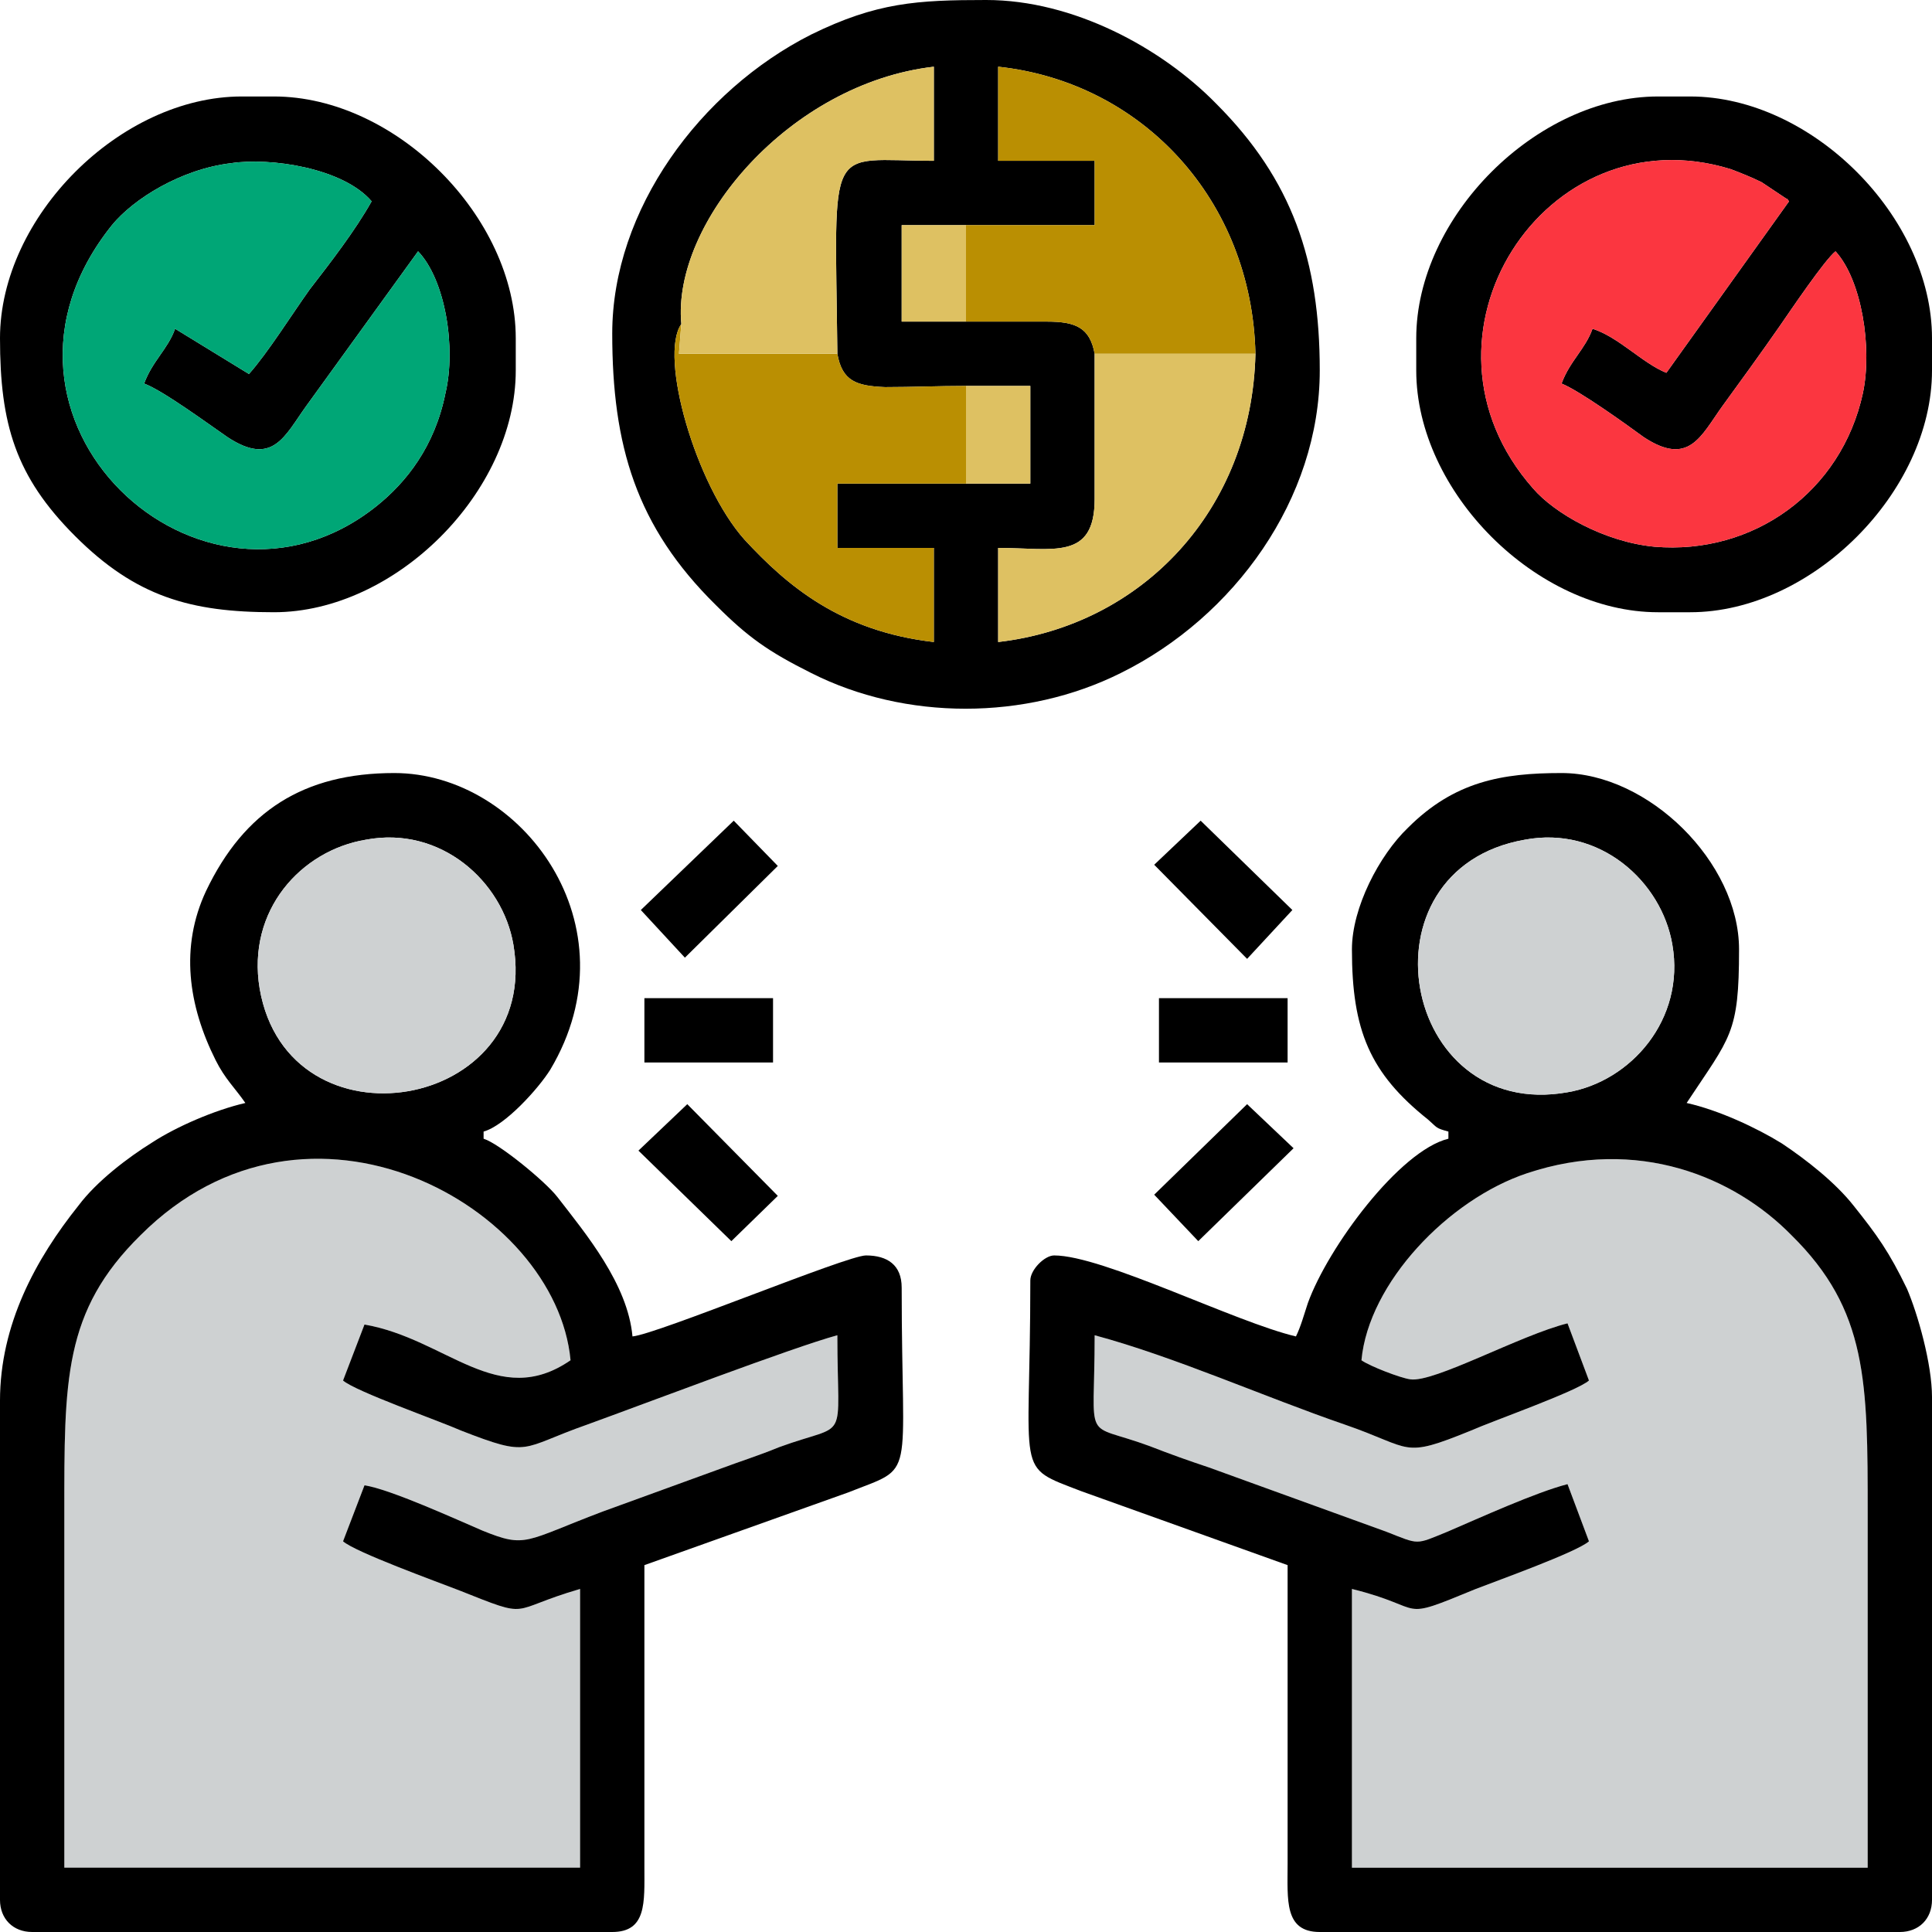
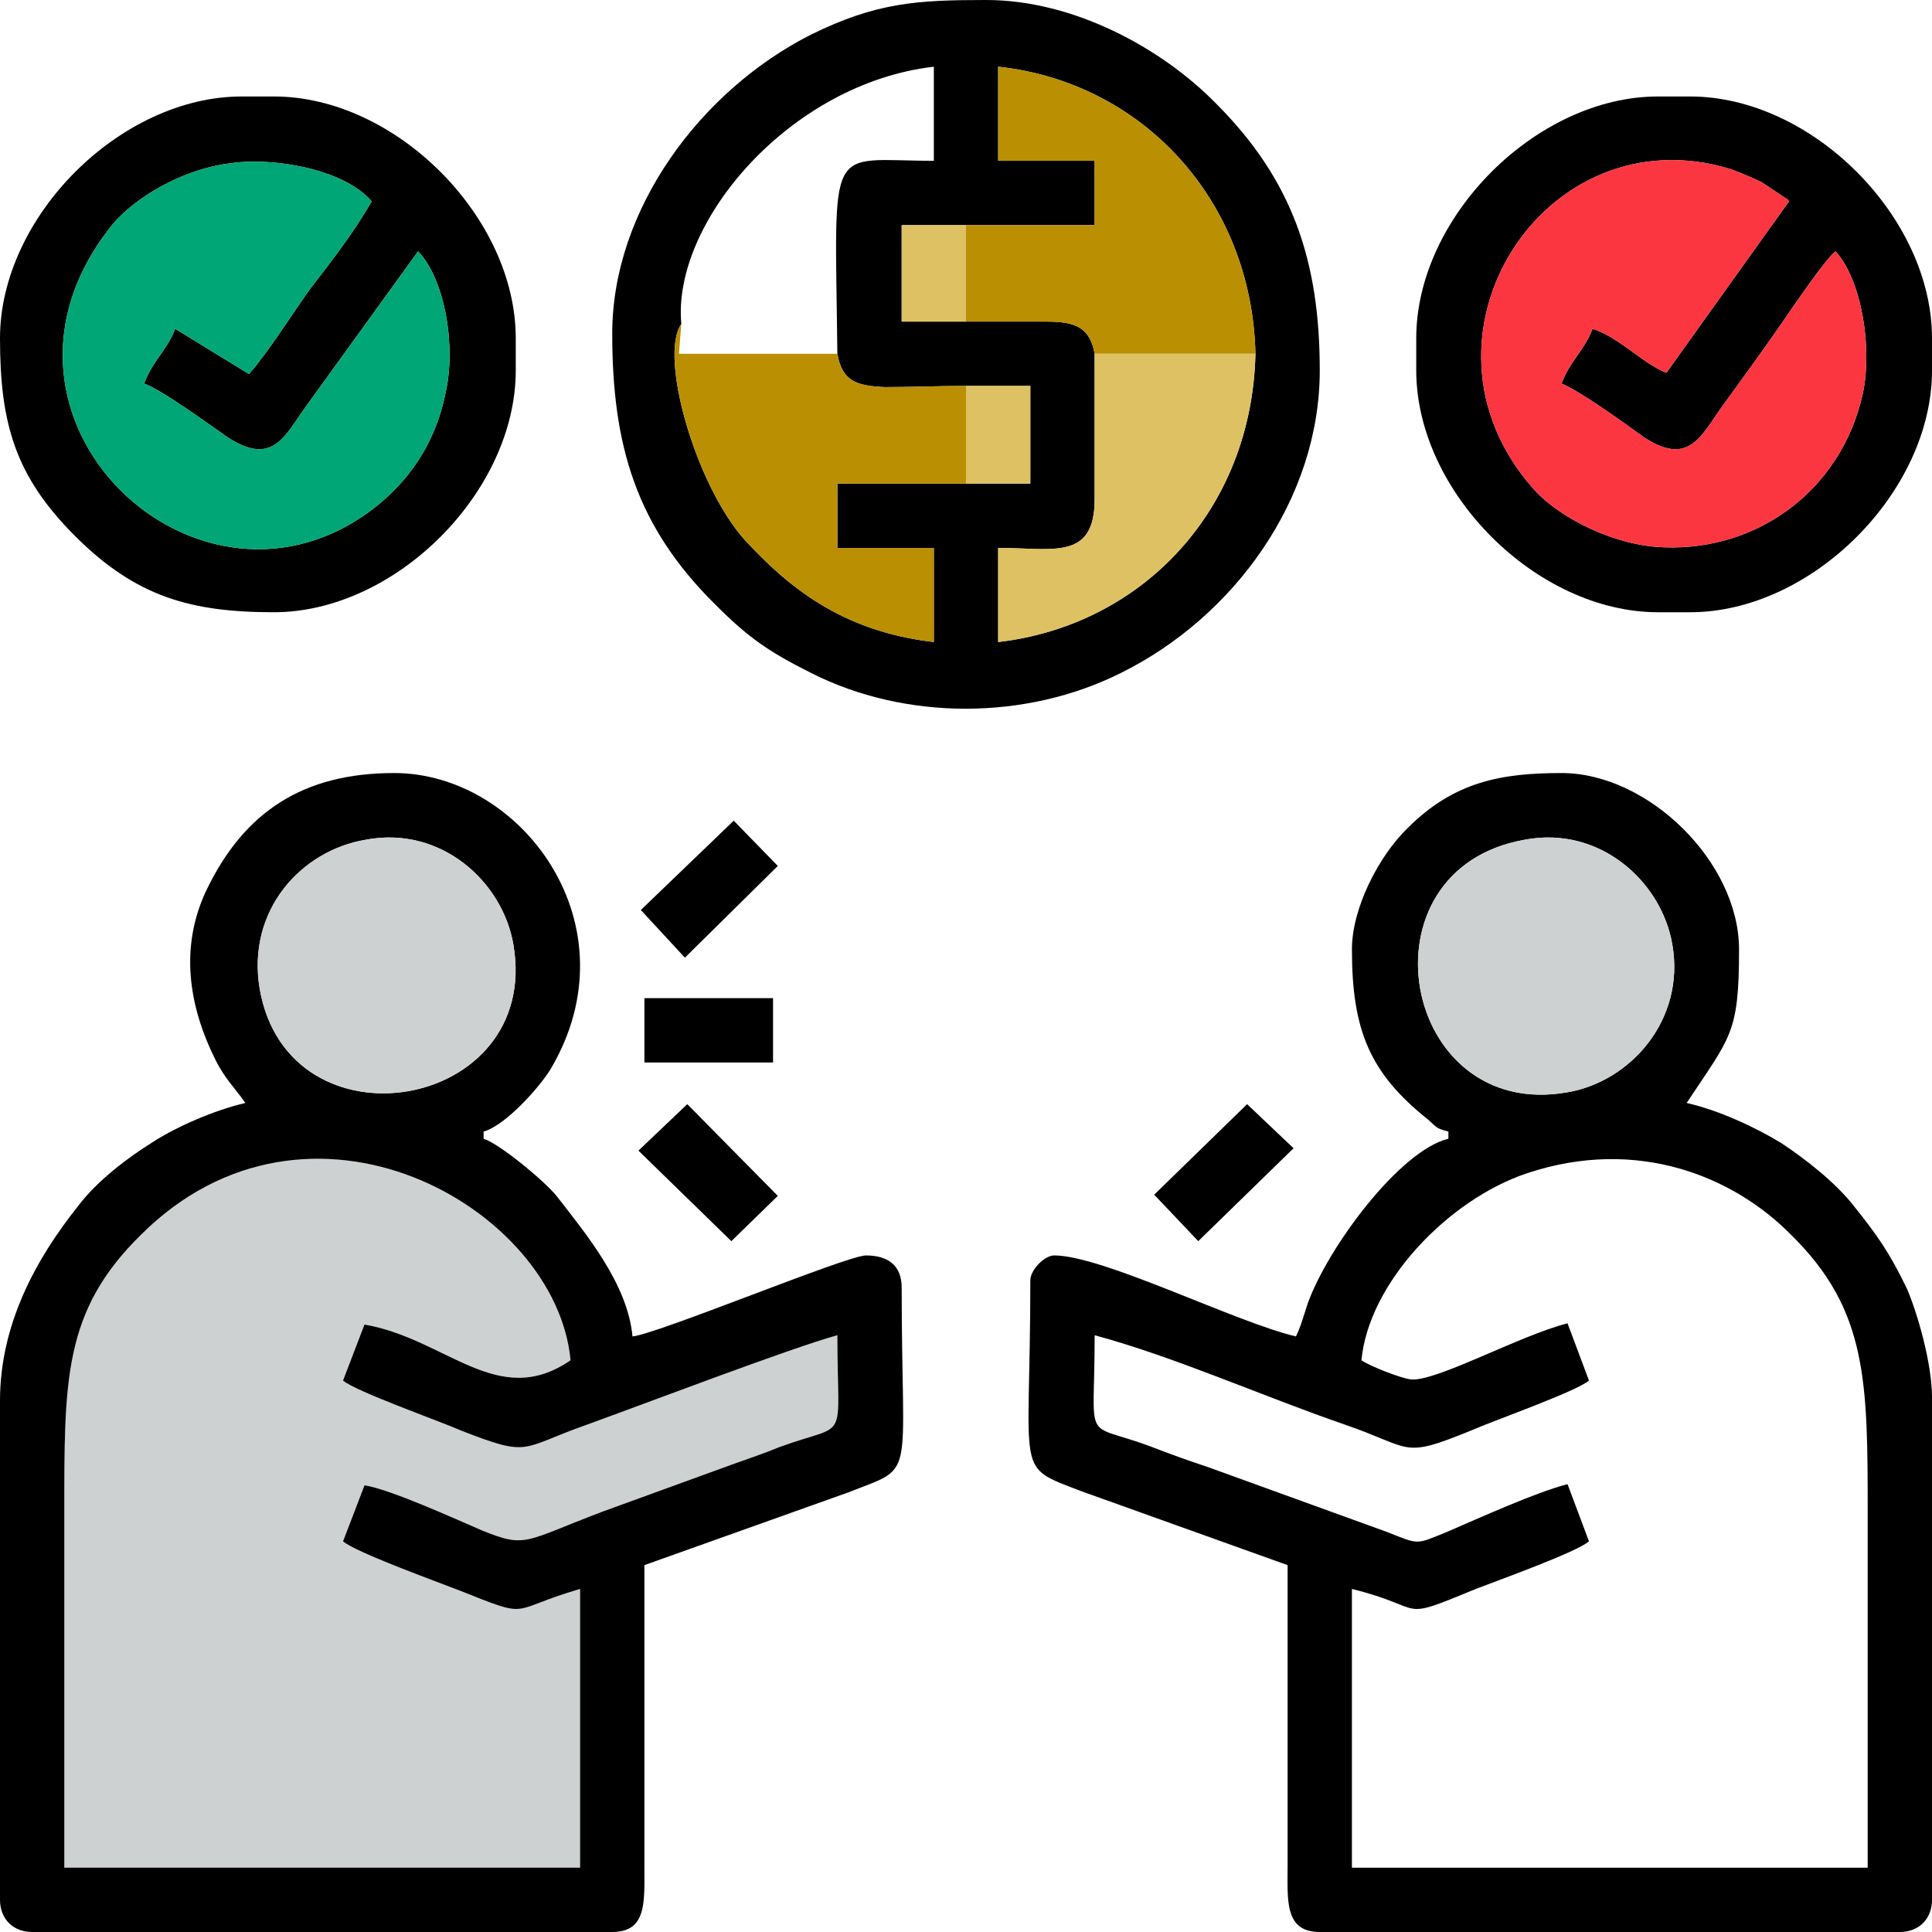
<svg xmlns="http://www.w3.org/2000/svg" xml:space="preserve" width="30px" height="30px" version="1.1" style="shape-rendering:geometricPrecision; text-rendering:geometricPrecision; image-rendering:optimizeQuality; fill-rule:evenodd; clip-rule:evenodd" viewBox="0 0 16.22 16.22">
  <defs>
    <style type="text/css">
   
    .fil1 {fill:black}
    .fil2 {fill:#00A676}
    .fil4 {fill:#BA8F02}
    .fil0 {fill:#CED1D2}
    .fil5 {fill:#DEC162}
    .fil3 {fill:#FB3640}
   
  </style>
  </defs>
  <g id="Layer_x0020_1">
    <g id="_105553228302336">
      <path class="fil0" d="M0.54 15.68l4.33 0 0 -2.34c-0.62,0.18 -0.39,0.26 -1.02,0.01 -0.18,-0.07 -0.87,-0.32 -0.97,-0.41l0.18 -0.47c0.21,0.03 0.78,0.29 0.99,0.38 0.37,0.15 0.35,0.09 1.01,-0.16 0.33,-0.12 0.66,-0.24 0.99,-0.36 0.16,-0.06 0.32,-0.11 0.49,-0.18 0.6,-0.22 0.49,0 0.49,-0.94 -0.37,0.1 -1.63,0.58 -2.1,0.75 -0.57,0.2 -0.47,0.28 -1.06,0.05 -0.18,-0.08 -0.89,-0.33 -0.99,-0.42l0.18 -0.47c0.69,0.12 1.12,0.72 1.73,0.3 -0.12,-1.29 -2.2,-2.46 -3.61,-1.05 -0.65,0.64 -0.64,1.22 -0.64,2.34 0,0.99 0,1.98 0,2.97z" />
-       <path class="fil0" d="M11.43 11.42c0.07,0.05 0.33,0.15 0.41,0.16 0.2,0.03 0.92,-0.37 1.32,-0.47l0.18 0.48c-0.1,0.09 -0.81,0.34 -0.99,0.42 -0.59,0.24 -0.48,0.15 -1.06,-0.05 -0.67,-0.23 -1.43,-0.57 -2.1,-0.75 0,0.94 -0.11,0.72 0.46,0.93 0.18,0.07 0.32,0.12 0.5,0.18l1.49 0.54c0.28,0.11 0.24,0.11 0.51,0 0.28,-0.12 0.74,-0.33 1.01,-0.4l0.18 0.48c-0.1,0.09 -0.77,0.33 -0.95,0.4 -0.68,0.28 -0.39,0.16 -1.04,0l0 2.34 4.33 0c0,-0.99 0,-1.98 0,-2.97 0,-1.11 0,-1.71 -0.64,-2.34 -0.48,-0.49 -1.29,-0.83 -2.22,-0.52 -0.66,0.22 -1.33,0.92 -1.39,1.57z" />
      <path class="fil1" d="M11.43 11.42c0.06,-0.65 0.73,-1.35 1.39,-1.57 0.93,-0.31 1.74,0.03 2.22,0.52 0.64,0.63 0.64,1.23 0.64,2.34 0,0.99 0,1.98 0,2.97l-4.33 0 0 -2.34c0.65,0.16 0.36,0.28 1.04,0 0.18,-0.07 0.85,-0.31 0.95,-0.4l-0.18 -0.48c-0.27,0.07 -0.73,0.28 -1.01,0.4 -0.27,0.11 -0.23,0.11 -0.51,0l-1.49 -0.54c-0.18,-0.06 -0.32,-0.11 -0.5,-0.18 -0.57,-0.21 -0.46,0.01 -0.46,-0.93 0.67,0.18 1.43,0.52 2.1,0.75 0.58,0.2 0.47,0.29 1.06,0.05 0.18,-0.08 0.89,-0.33 0.99,-0.42l-0.18 -0.48c-0.4,0.1 -1.12,0.5 -1.32,0.47 -0.08,-0.01 -0.34,-0.11 -0.41,-0.16zm1.37 -4.37c0.63,-0.12 1.15,0.35 1.24,0.88 0.11,0.63 -0.35,1.15 -0.88,1.24 -1.4,0.25 -1.78,-1.87 -0.36,-2.12zm-1.45 0.92c0,0.68 0.15,1.04 0.64,1.43 0.08,0.07 0.06,0.07 0.17,0.1l0 0.06c-0.41,0.1 -1.01,0.91 -1.18,1.38 -0.03,0.09 -0.06,0.2 -0.1,0.28 -0.51,-0.12 -1.62,-0.68 -2.03,-0.68 -0.08,0 -0.2,0.12 -0.2,0.21 0,1.67 -0.14,1.55 0.43,1.77l1.73 0.62 0 2.51c0,0.3 -0.03,0.57 0.27,0.57l4.87 0c0.16,0 0.27,-0.11 0.27,-0.27l0 -4.22c0,-0.28 -0.12,-0.7 -0.21,-0.91 -0.15,-0.31 -0.25,-0.45 -0.45,-0.7 -0.15,-0.19 -0.39,-0.38 -0.6,-0.52 -0.21,-0.13 -0.53,-0.28 -0.8,-0.34 0.37,-0.56 0.44,-0.58 0.44,-1.29 0,-0.73 -0.76,-1.48 -1.49,-1.48 -0.5,0 -0.9,0.07 -1.29,0.46 -0.24,0.23 -0.47,0.67 -0.47,1.02z" />
      <path class="fil1" d="M0.54 15.68c0,-0.99 0,-1.98 0,-2.97 0,-1.12 -0.01,-1.7 0.64,-2.34 1.41,-1.41 3.49,-0.24 3.61,1.05 -0.61,0.42 -1.04,-0.18 -1.73,-0.3l-0.18 0.47c0.1,0.09 0.81,0.34 0.99,0.42 0.59,0.23 0.49,0.15 1.06,-0.05 0.47,-0.17 1.73,-0.65 2.1,-0.75 0,0.94 0.11,0.72 -0.49,0.94 -0.17,0.07 -0.33,0.12 -0.49,0.18 -0.33,0.12 -0.66,0.24 -0.99,0.36 -0.66,0.25 -0.64,0.31 -1.01,0.16 -0.21,-0.09 -0.78,-0.35 -0.99,-0.38l-0.18 0.47c0.1,0.09 0.79,0.34 0.97,0.41 0.63,0.25 0.4,0.17 1.02,-0.01l0 2.34 -4.33 0zm2.53 -8.63c0.63,-0.12 1.15,0.35 1.24,0.88 0.24,1.4 -1.89,1.76 -2.13,0.37 -0.11,-0.66 0.35,-1.16 0.89,-1.25zm-1.01 2.21c-0.26,0.06 -0.58,0.2 -0.78,0.33 -0.21,0.13 -0.47,0.33 -0.62,0.53 -0.36,0.45 -0.66,1 -0.66,1.64l0 4.19c0,0.16 0.11,0.27 0.27,0.27l4.87 0c0.29,0 0.27,-0.25 0.27,-0.54l0 -2.54 1.71 -0.61c0.58,-0.23 0.45,-0.06 0.45,-1.72 0,-0.19 -0.12,-0.27 -0.3,-0.27 -0.16,0 -1.75,0.66 -1.96,0.68 -0.04,-0.44 -0.39,-0.86 -0.63,-1.17 -0.1,-0.13 -0.49,-0.45 -0.62,-0.49l0 -0.06c0.18,-0.05 0.46,-0.36 0.56,-0.52 0.72,-1.21 -0.24,-2.49 -1.31,-2.49 -0.76,0 -1.26,0.32 -1.58,0.99 -0.22,0.47 -0.15,0.96 0.08,1.42 0.08,0.16 0.16,0.23 0.25,0.36z" />
      <path class="fil1" d="M10.54 2.97c-0.03,1.31 -0.95,2.28 -2.16,2.42l0 -0.79c0.46,0 0.81,0.11 0.81,-0.41 0,-0.4 0,-0.81 0,-1.22 -0.04,-0.22 -0.16,-0.27 -0.4,-0.27 -0.23,0 -0.45,0 -0.68,0l-0.54 0 0 -0.81 0.54 0 1.08 0 0 -0.54 -0.81 0 0 -0.79c1.21,0.13 2.13,1.12 2.16,2.41zm-3.51 0c0.04,0.23 0.16,0.27 0.4,0.28 0.23,0 0.45,-0.01 0.68,-0.01l0.54 0 0 0.82 -0.54 0 -1.08 0 0 0.54 0.81 0 0 0.79c-0.78,-0.09 -1.23,-0.47 -1.59,-0.86 -0.41,-0.46 -0.72,-1.54 -0.53,-1.81 -0.08,-0.85 0.91,-2.02 2.12,-2.16l0 0.79c-0.91,0 -0.83,-0.2 -0.81,1.62zm-1.89 -0.17c0,0.94 0.2,1.62 0.87,2.28 0.27,0.27 0.44,0.39 0.8,0.57 0.79,0.4 1.8,0.4 2.6,0 0.95,-0.47 1.67,-1.46 1.67,-2.54 0,-0.92 -0.23,-1.6 -0.87,-2.24 -0.46,-0.47 -1.2,-0.87 -1.93,-0.87 -0.58,0 -0.92,0.02 -1.47,0.29 -0.93,0.47 -1.67,1.47 -1.67,2.51z" />
      <path class="fil1" d="M15.41 2.11c0.22,0.24 0.31,0.81 0.23,1.19 -0.18,0.83 -0.92,1.36 -1.75,1.29 -0.42,-0.04 -0.84,-0.28 -1.02,-0.49 -1.12,-1.27 0.1,-3.16 1.66,-2.68 0.08,0.03 0.18,0.07 0.26,0.11l0.21 0.14c0,-0.01 0.01,0.01 0.02,0.02l-1.03 1.44c-0.2,-0.08 -0.4,-0.3 -0.62,-0.37 -0.06,0.17 -0.19,0.27 -0.26,0.46 0.15,0.06 0.54,0.34 0.69,0.45 0.38,0.25 0.48,-0.01 0.66,-0.26 0.16,-0.22 0.32,-0.44 0.48,-0.67 0.09,-0.13 0.38,-0.56 0.47,-0.63zm-3.52 0.73l0 0.27c0,1.02 1.01,2.03 2.03,2.03l0.27 0c1.02,0 2.03,-1.01 2.03,-2.03l0 -0.27c0,-1.02 -1.01,-2.03 -2.03,-2.03l-0.27 0c-1.02,0 -2.03,1.01 -2.03,2.03z" />
      <path class="fil1" d="M3.51 2.11c0.23,0.24 0.32,0.81 0.23,1.19 -0.09,0.45 -0.33,0.75 -0.58,0.95 -1.47,1.17 -3.52,-0.74 -2.22,-2.36 0.18,-0.22 0.58,-0.47 1,-0.52 0.33,-0.05 0.94,0.04 1.18,0.32 -0.14,0.25 -0.35,0.52 -0.52,0.74 -0.15,0.21 -0.35,0.53 -0.51,0.71l-0.62 -0.38c-0.06,0.17 -0.19,0.27 -0.26,0.46 0.16,0.06 0.54,0.34 0.7,0.45 0.38,0.25 0.48,-0.01 0.66,-0.26l0.94 -1.3zm-3.51 0.73c0,0.72 0.13,1.16 0.63,1.66 0.51,0.51 0.97,0.64 1.67,0.64 1.02,0 2.03,-1.01 2.03,-2.03l0 -0.27c0,-1.02 -1.01,-2.03 -2.03,-2.03l-0.27 0c-1.02,0 -2.03,1.01 -2.03,2.03z" />
      <path class="fil2" d="M3.51 2.11l-0.94 1.3c-0.18,0.25 -0.28,0.51 -0.66,0.26 -0.16,-0.11 -0.54,-0.39 -0.7,-0.45 0.07,-0.19 0.2,-0.29 0.26,-0.46l0.62 0.38c0.16,-0.18 0.36,-0.5 0.51,-0.71 0.17,-0.22 0.38,-0.49 0.52,-0.74 -0.24,-0.28 -0.85,-0.37 -1.18,-0.32 -0.42,0.05 -0.82,0.3 -1,0.52 -1.3,1.62 0.75,3.53 2.22,2.36 0.25,-0.2 0.49,-0.5 0.58,-0.95 0.09,-0.38 0,-0.95 -0.23,-1.19z" />
      <path class="fil3" d="M15.41 2.11c-0.09,0.07 -0.38,0.5 -0.47,0.63 -0.16,0.23 -0.32,0.45 -0.48,0.67 -0.18,0.25 -0.28,0.51 -0.66,0.26 -0.15,-0.11 -0.54,-0.39 -0.69,-0.45 0.07,-0.19 0.2,-0.29 0.26,-0.46 0.22,0.07 0.42,0.29 0.62,0.37l1.03 -1.44c-0.01,-0.01 -0.02,-0.03 -0.02,-0.02l-0.21 -0.14c-0.08,-0.04 -0.18,-0.08 -0.26,-0.11 -1.56,-0.48 -2.78,1.41 -1.66,2.68 0.18,0.21 0.6,0.45 1.02,0.49 0.83,0.07 1.57,-0.46 1.75,-1.29 0.08,-0.38 -0.01,-0.95 -0.23,-1.19z" />
      <path class="fil0" d="M3.07 7.05c-0.54,0.09 -1,0.59 -0.89,1.25 0.24,1.39 2.37,1.03 2.13,-0.37 -0.09,-0.53 -0.61,-1 -1.24,-0.88z" />
-       <path class="fil0" d="M12.8 7.05c-1.42,0.25 -1.04,2.37 0.36,2.12 0.53,-0.09 0.99,-0.61 0.88,-1.24 -0.09,-0.53 -0.61,-1 -1.24,-0.88z" />
+       <path class="fil0" d="M12.8 7.05c-1.42,0.25 -1.04,2.37 0.36,2.12 0.53,-0.09 0.99,-0.61 0.88,-1.24 -0.09,-0.53 -0.61,-1 -1.24,-0.88" />
      <path class="fil4" d="M8.11 1.89l0 0.81c0.23,0 0.45,0 0.68,0 0.24,0 0.36,0.05 0.4,0.27l1.35 0c-0.03,-1.29 -0.95,-2.28 -2.16,-2.41l0 0.79 0.81 0 0 0.54 -1.08 0z" />
      <path class="fil4" d="M8.11 4.06l0 -0.82c-0.23,0 -0.45,0.01 -0.68,0.01 -0.24,-0.01 -0.36,-0.05 -0.4,-0.28l-1.33 0 0.02 -0.25c-0.19,0.27 0.12,1.35 0.53,1.81 0.36,0.39 0.81,0.77 1.59,0.86l0 -0.79 -0.81 0 0 -0.54 1.08 0z" />
      <path class="fil5" d="M10.54 2.97l-1.35 0c0,0.41 0,0.82 0,1.22 0,0.52 -0.35,0.41 -0.81,0.41l0 0.79c1.21,-0.14 2.13,-1.11 2.16,-2.42z" />
-       <path class="fil5" d="M5.72 2.72l-0.02 0.25 1.33 0c-0.02,-1.82 -0.1,-1.62 0.81,-1.62l0 -0.79c-1.21,0.14 -2.2,1.31 -2.12,2.16z" />
-       <polygon class="fil1" points="9.69,7.26 10.47,8.05 10.85,7.64 10.08,6.89 " />
      <polygon class="fil1" points="5.36,9.66 6.14,10.42 6.53,10.04 5.77,9.27 " />
      <polygon class="fil1" points="9.69,10.03 10.06,10.42 10.86,9.64 10.47,9.27 " />
      <polygon class="fil1" points="5.38,7.64 5.75,8.04 6.53,7.27 6.16,6.89 " />
-       <polygon class="fil1" points="9.73,8.92 10.81,8.92 10.81,8.38 9.73,8.38 " />
      <polygon class="fil1" points="5.41,8.92 6.49,8.92 6.49,8.38 5.41,8.38 " />
      <polygon class="fil5" points="8.11,2.7 8.11,1.89 7.57,1.89 7.57,2.7 " />
      <polygon class="fil5" points="8.11,4.06 8.65,4.06 8.65,3.24 8.11,3.24 " />
    </g>
  </g>
</svg>